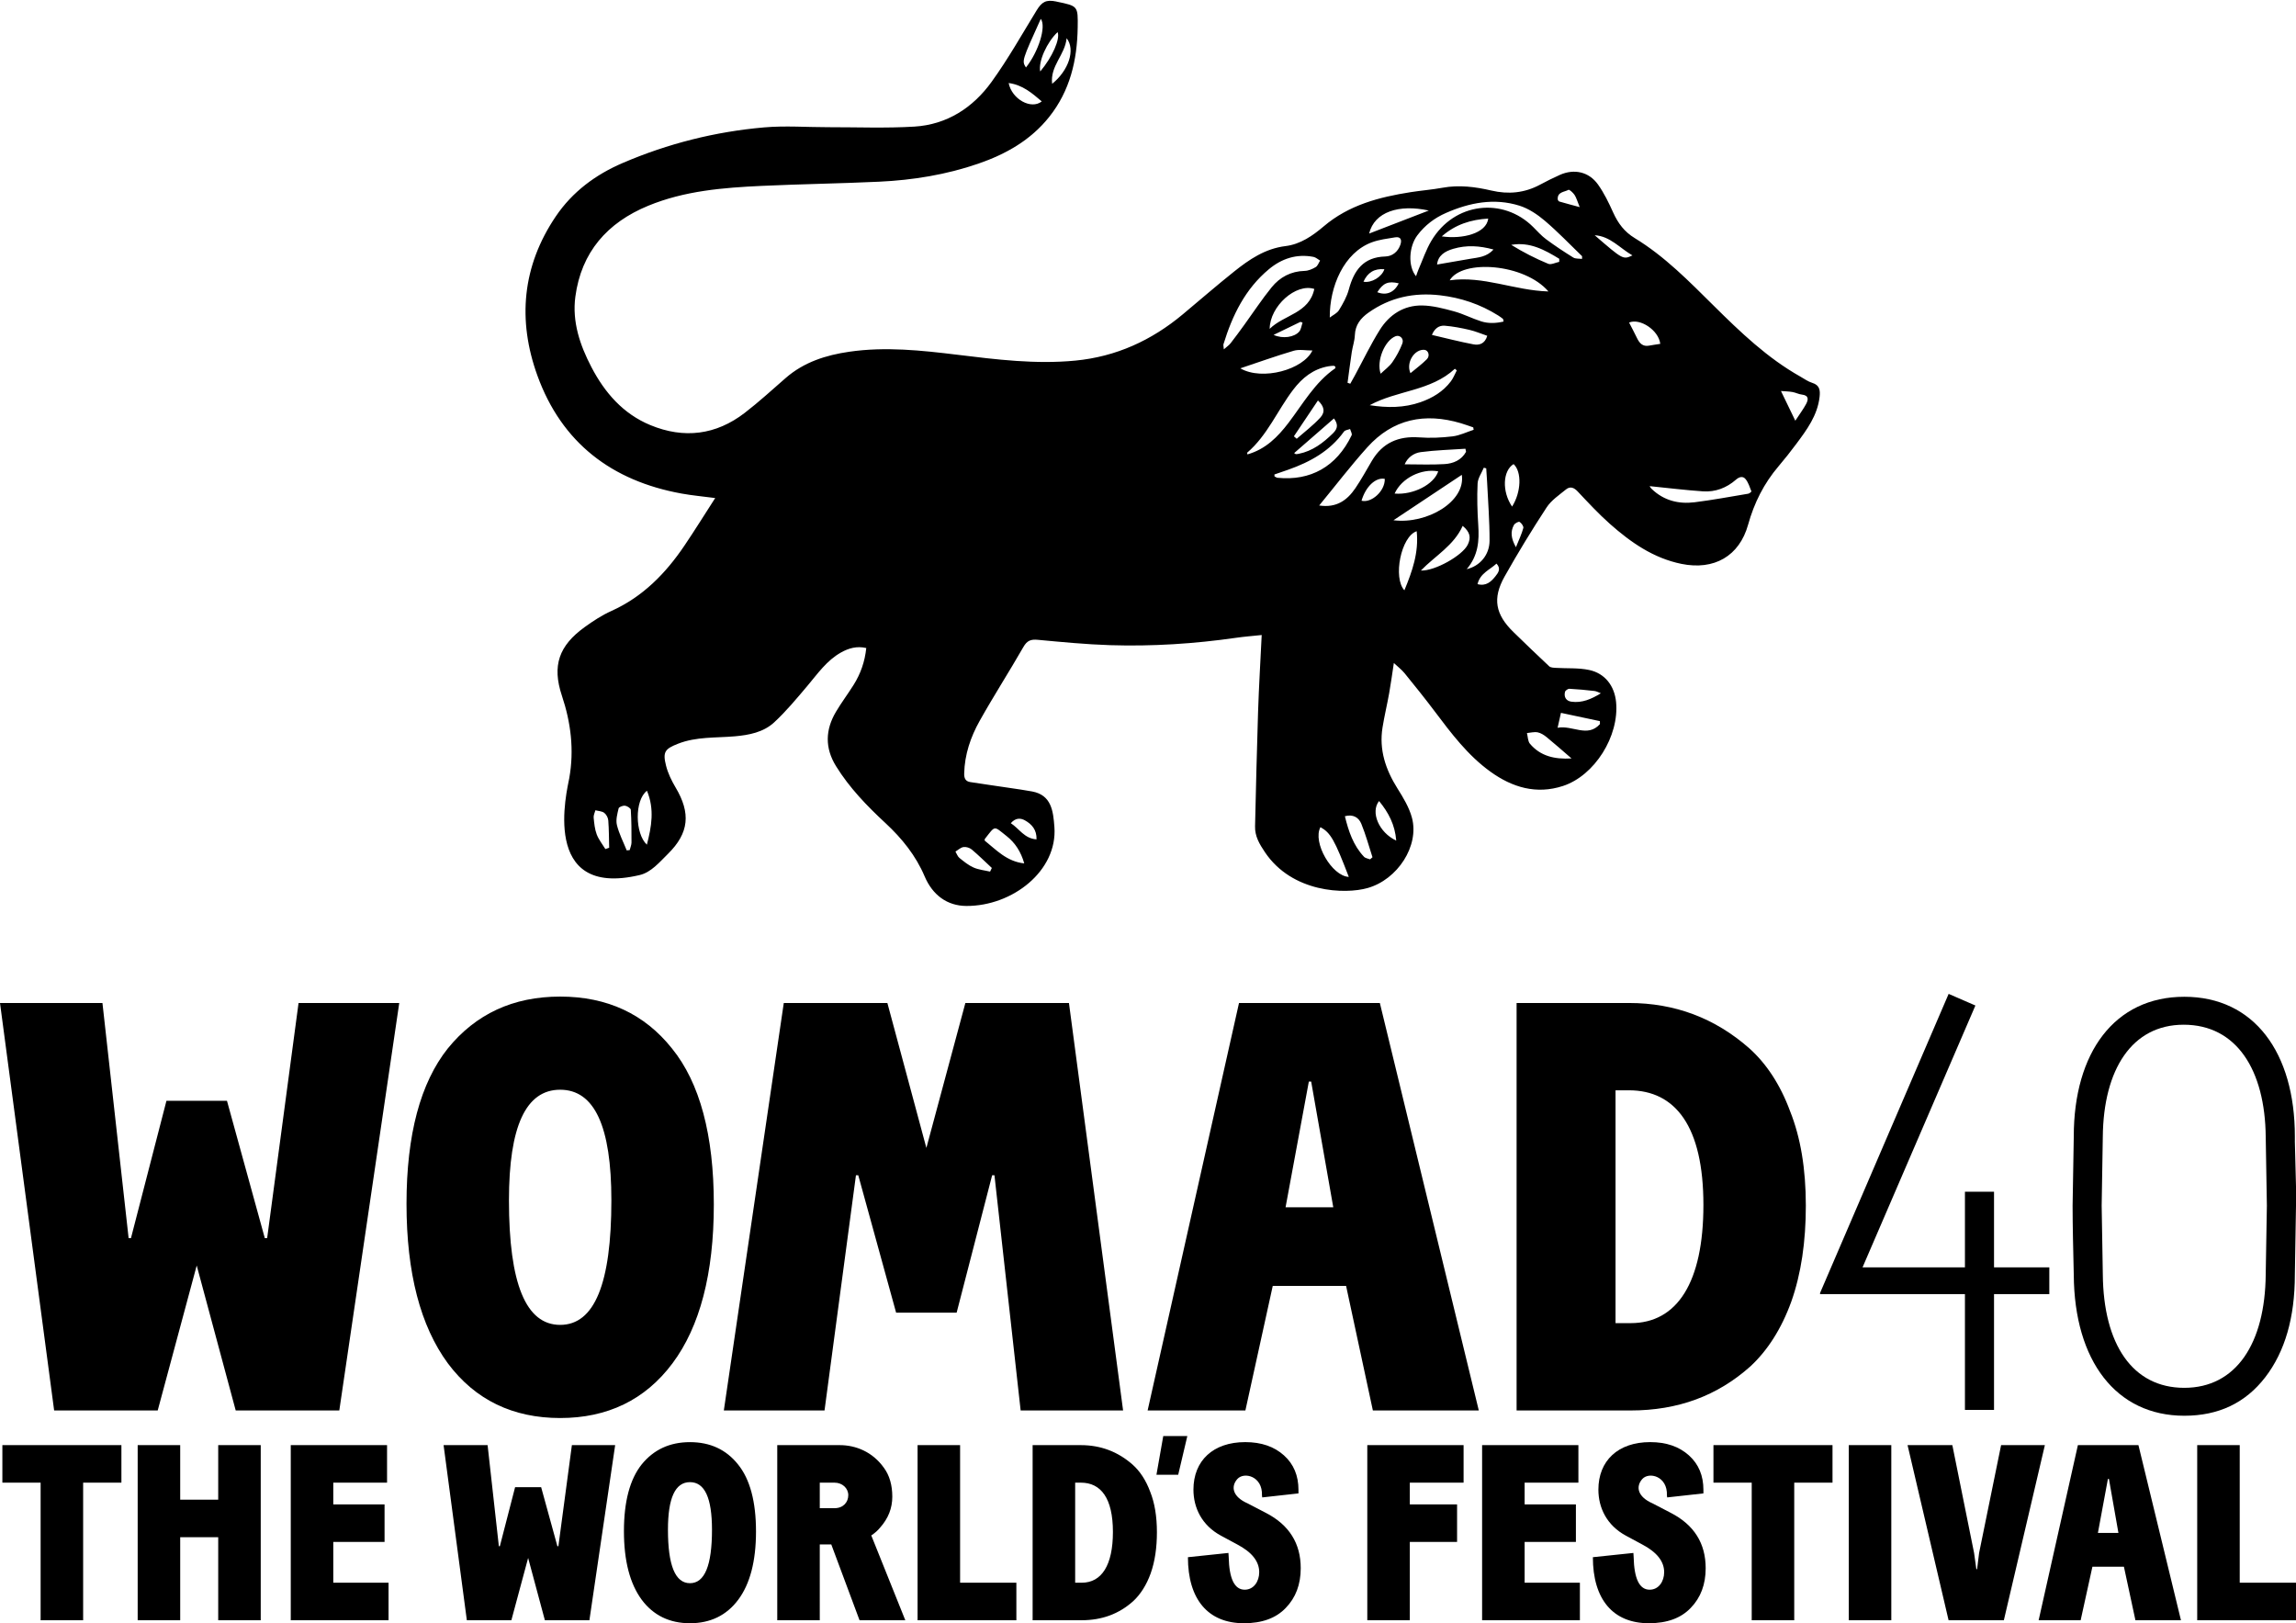
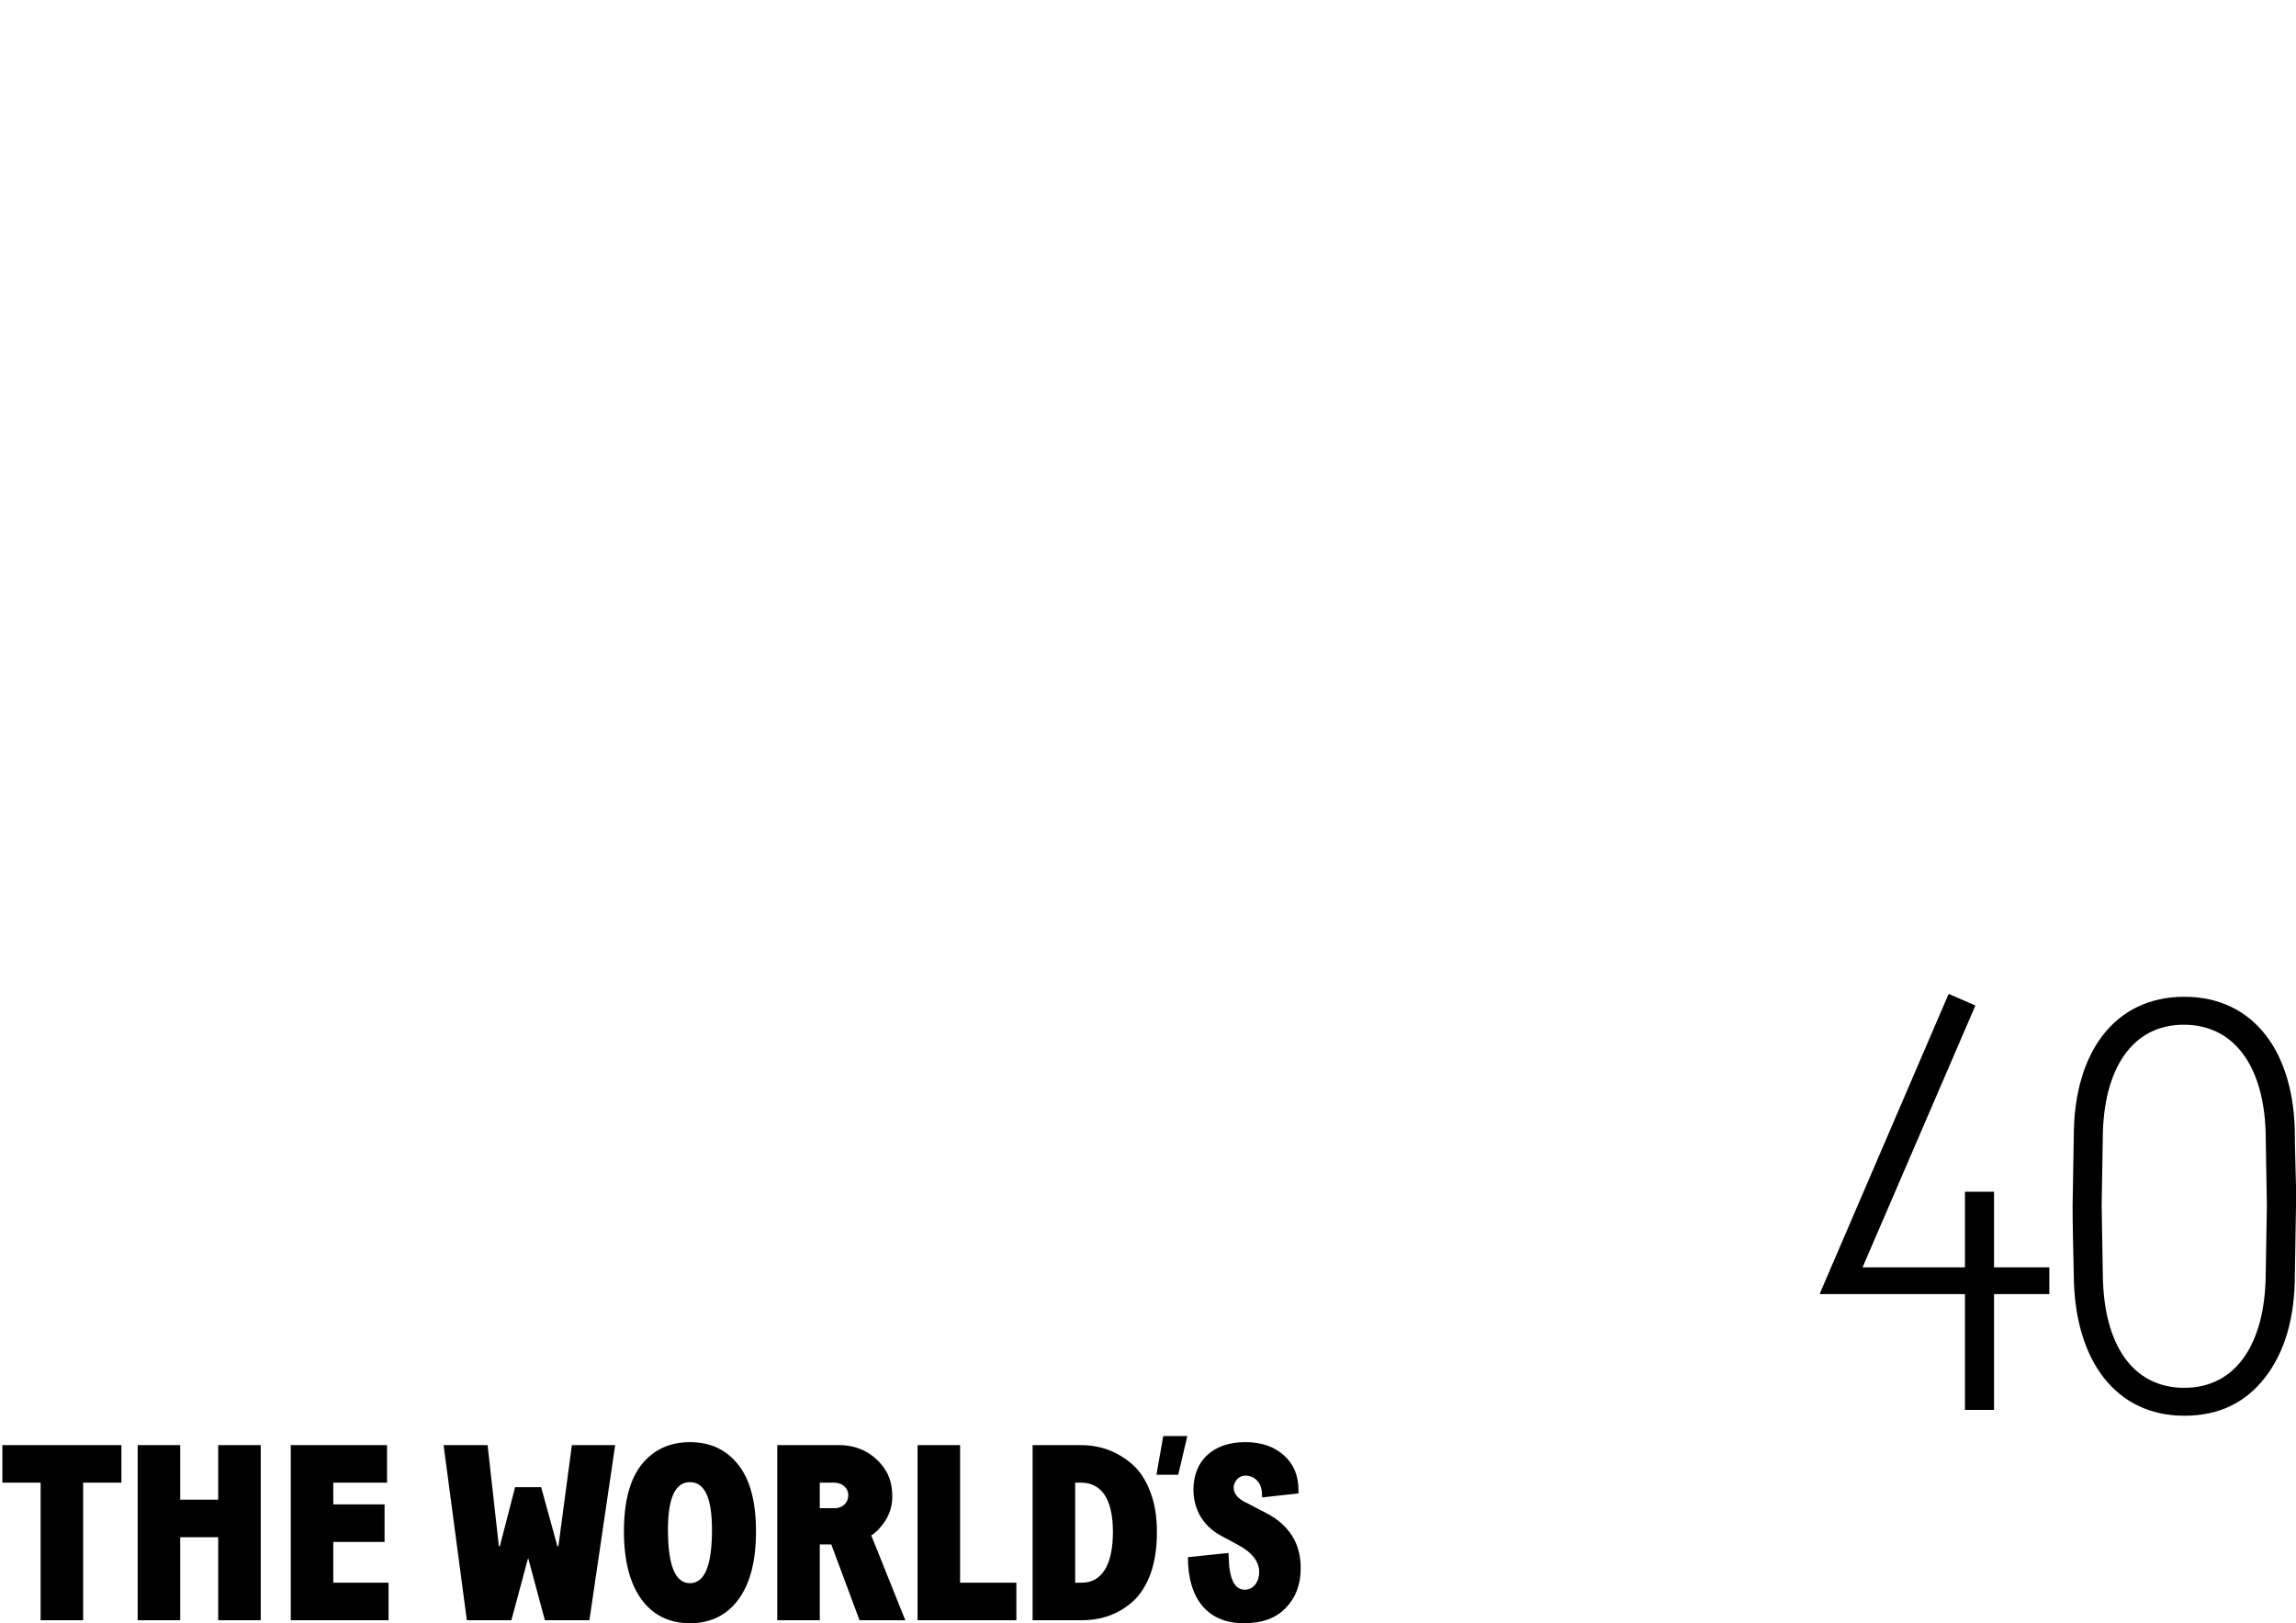
<svg xmlns="http://www.w3.org/2000/svg" version="1.1" class="logo-svg" x="0px" y="0px" width="1075.11px" height="760px" viewBox="0 0 1075.11 760" style="enable-background:new 0 0 1075.11 760;" xml:space="preserve">
  <path d="M1.11,694.18v-17.57h55.74v17.57H38.93v64.41H19.02v-64.41H1.11z M64.47,758.59v-81.98h19.91v25.53h17.8v-25.53h19.91v81.98 h-19.91v-38.88h-17.8v38.88H64.47z M136.15,758.59v-81.98h45.09v17.57h-25.18v10.19h24.01v17.57h-24.01v19.09h25.88v17.56H136.15z" />
  <path d="M218.6,758.59l-10.89-81.98h20.61l5.27,47.32h0.47l7.14-27.64h12.19l7.61,27.64h0.47l6.32-47.32h20.26l-12.06,81.98h-20.85 l-7.84-29.16l-7.85,29.16H218.6z M345.57,685.63c-5.51-6.91-13-10.42-22.49-10.42c-9.48,0-16.98,3.51-22.6,10.42 c-5.51,6.91-8.32,17.33-8.32,31.27s2.81,24.59,8.32,32.09c5.5,7.38,13.11,11.01,22.6,11.01c9.48,0,17.1-3.63,22.6-11.01 c5.51-7.38,8.32-18.03,8.32-31.97S351.19,692.54,345.57,685.63z M323.08,741.25c-6.91,0-10.31-8.31-10.31-25.06 c0-14.87,3.4-22.25,10.31-22.25c6.91,0,10.3,7.38,10.31,22.25C333.39,732.93,329.99,741.25,323.08,741.25z M407.98,718.89 c1.76-1.17,3.05-2.34,4.1-3.63c3.87-4.33,5.74-9.13,5.74-14.52s-1.29-9.96-3.98-13.59c-5.27-7.38-13.11-10.54-20.61-10.54h-29.28 v81.98v0h19.91V723.1h5.39l13.23,35.49h21.43L407.98,718.89z M390.77,706.13h-6.91v-11.95h6.91c3.63,0,6.44,2.58,6.44,5.86 S394.87,706.13,390.77,706.13z M429.66,758.59v-81.98h19.91v64.42h26.35v17.56H429.66z M538.57,698.4c-1.99-5.39-4.8-9.6-8.2-12.65 c-6.91-6.09-14.99-9.14-24.24-9.14h-22.6v81.98v0h22.94c9.49,0,17.45-2.93,24.13-8.9c3.4-3.16,6.21-7.5,8.2-13 c1.99-5.62,2.93-12.06,2.93-19.32C541.73,710,540.68,703.67,538.57,698.4z M506.49,741.03h-3.04v-46.85h2.69 c9.37,0,14.99,7.26,14.99,23.07C521.13,732.83,515.86,741.03,506.49,741.03z M551.7,690.47h-10.19l3.19-18.11h11.27L551.7,690.47z M591.04,701.09l-0.12-0.94c0.35-9.02-8.32-11.13-11.48-7.73c-3.28,3.63-2.23,8.43,4.8,11.48l8.55,4.45 c10.89,5.62,16.28,14.29,16.28,25.88c0,7.61-2.34,13.82-7.03,18.62c-4.57,4.8-11.13,7.15-19.56,7.15 c-16.86,0-26.23-11.24-26.23-30.92l18.97-1.99l0.12,1.87c0.23,10.19,2.69,15.34,7.5,15.34c4.22,0,6.79-3.86,6.79-8.2 c0-5.04-3.4-9.37-10.31-13l-7.61-4.1c-8.9-4.8-12.88-13-12.88-21.55c0-13.59,9.25-22.25,24.24-22.25c7.61,0,13.59,2.11,18.15,6.21 c4.57,4.1,6.79,9.49,6.79,16.16v1.64L591.04,701.09z" />
-   <path d="M640.24,758.59v-81.98h45.09v17.57h-25.18v10.19h22.13v17.57h-22.13v36.65H640.24z M694,758.59v-81.98h45.09v17.57h-25.18 v10.19h24.01v17.57h-24.01v19.09h25.88v17.56H694z M780.66,701.09l-0.12-0.94c0.35-9.02-8.32-11.13-11.48-7.73 c-3.28,3.63-2.23,8.43,4.8,11.48l8.55,4.45c10.89,5.62,16.28,14.29,16.28,25.88c0,7.61-2.34,13.82-7.03,18.62 c-4.57,4.8-11.13,7.15-19.56,7.15c-16.86,0-26.23-11.24-26.23-30.92l18.97-1.99l0.12,1.87c0.23,10.19,2.69,15.34,7.5,15.34 c4.22,0,6.79-3.86,6.79-8.2c0-5.04-3.4-9.37-10.31-13l-7.61-4.1c-8.9-4.8-12.88-13-12.88-21.55c0-13.59,9.25-22.25,24.24-22.25 c7.61,0,13.59,2.11,18.15,6.21c4.57,4.1,6.79,9.49,6.79,16.16v1.64L780.66,701.09z M802.33,694.18v-17.57h55.75v17.57h-17.92v64.41 h-19.91v-64.41H802.33z M865.7,676.61h19.91v81.98H865.7V676.61z M912.43,758.59l-19.21-81.98h20.97l10.18,50.48l1.06,7.61h0.35 l0.94-7.61l10.3-50.48h20.5l-19.21,81.98H912.43z M1001.33,676.61h-28.35l-18.38,81.98h19.67l5.51-25.06h14.75l5.39,25.06h21.32 L1001.33,676.61z M982.35,717.72l4.69-25.3h0.47l4.45,25.3H982.35z M1028.85,758.59v-81.98h19.91v64.42h26.35v17.56H1028.85z" />
-   <path d="M25.35,660.37L0,469.6h47.97l12.26,110.11h1.09l16.62-64.32h28.34L124,579.71h1.09L139.8,469.6h47.15l-28.07,190.77h-48.51 l-18.26-67.86l-18.26,67.86H25.35z M500.54,469.6l25.35,190.77h-47.97l-12.26-110.1h-1.09l-16.62,64.32h-28.34l-17.72-64.32h-1.09 l-14.71,110.1h-47.15l28.07-190.77h48.51l18.26,67.86l18.26-67.86H500.54z M314.63,490.86c-12.81-16.08-30.25-24.26-52.33-24.26 c-22.08,0-39.52,8.18-52.6,24.26c-12.81,16.08-19.35,40.33-19.35,72.76c0,32.44,6.54,57.24,19.35,74.68 c12.81,17.17,30.52,25.62,52.6,25.62s39.79-8.45,52.6-25.62c12.81-17.17,19.35-41.97,19.35-74.4S327.71,506.94,314.63,490.86z M262.3,620.31c-16.08,0-23.98-19.35-23.98-58.32c0-34.61,7.9-51.78,23.98-51.78s23.98,17.17,23.98,51.78 C286.28,600.96,278.38,620.31,262.3,620.31z M646.12,469.6h-65.95l-42.79,190.77h45.78l12.81-58.32h34.34l12.54,58.32h49.6 L646.12,469.6z M601.97,565.26l10.9-58.87h1.09l10.35,58.87H601.97z M838.23,520.3c-4.62-12.54-11.17-22.35-19.07-29.44 c-16.07-14.17-34.88-21.26-56.41-21.26h-52.6v190.77v0.01h53.41c22.08,0,40.61-6.81,56.14-20.71c7.91-7.36,14.45-17.44,19.08-30.25 c4.63-13.08,6.81-28.07,6.81-44.97C845.59,547.28,843.14,532.56,838.23,520.3z M763.57,619.49h-7.09V510.48h6.27 c21.8,0,34.88,16.9,34.88,53.69C797.63,600.42,785.37,619.49,763.57,619.49z" />
  <path d="M852.25,605.91v-0.54l60.21-140.04l12.53,5.45l-52.85,122.6h47.95v-35.42h13.62v35.42h25.89v12.53h-25.89v54.22h-13.62 v-54.22H852.25z M1074.57,534.26h0.01v-2.18c0-39.23-19.07-65.39-51.77-65.39c-32.69,0-51.76,26.16-51.76,65.39l-0.55,32.42 c0,9.53,0.28,20.16,0.55,32.42c0.27,40.32,19.88,65.93,51.76,65.93c16.07,0,28.6-5.99,37.87-17.98 c9.26-11.99,13.89-28.06,13.89-47.95l0.54-32.42v-8.99L1074.57,534.26z M1060.93,596.65c-0.27,32.42-13.89,53.13-38.14,53.13 c-24.25,0-37.87-20.43-38.14-53.13l-0.54-32.15l0.53-32.15c0.27-31.6,13.62-52.58,37.87-52.58c24.8,0,38.15,21.25,38.42,52.58 l0.54,32.15L1060.93,596.65z" />
-   <path class="lion" d="M845.69,189.2c-1.26,2.34-2.88,4.5-5.03,7.78c-2.34-4.85-4.35-9.01-6.72-13.91c1.99,0.16,3.72,0.18,5.41,0.48 c1.48,0.25,2.88,1.03,4.35,1.19C847.08,185.12,846.82,187.11,845.69,189.2 M818.63,231.15c-8.37,1.4-16.72,2.96-25.13,4.01 c-7.48,0.93-14.38-0.79-20.03-6.18c-0.33-0.32-0.62-0.69-0.88-1.08c-0.11-0.17-0.08-0.44-0.06-0.28c8.37,0.84,16.62,1.87,24.91,2.43 c5.78,0.39,11.03-1.62,15.41-5.45c1.62-1.42,3.31-1.8,4.54-0.26c1.29,1.6,1.93,3.74,2.71,5.71 C820.17,230.21,819.2,231.05,818.63,231.15 M766.54,158.3c-1.18-2.46-2.47-4.87-3.71-7.28c5.05-2.16,13.81,3.49,14.6,9.97 c-1.93,0.31-3.59,0.53-5.24,0.84C769.21,162.38,767.7,160.7,766.54,158.3 M746.72,110.14c7.25,0.43,11.7,6,17.67,9.44 C759.99,121.61,759.99,121.61,746.72,110.14 M740.78,121.23c-1.41-0.2-3.02,0.01-4.1-0.66c-4.33-2.68-8.59-5.51-12.68-8.53 c-2.24-1.66-4.13-3.79-6.11-5.77c-14.04-14.03-36.93-11.56-47.64,6.46c-2.48,4.16-4.04,8.87-5.99,13.34 c-0.44,1.01-0.77,2.08-1.19,3.26c-3.9-4.65-3.36-13.9,0.62-19.17c3.54-4.69,8.04-8.11,13.38-10.45c11.1-4.87,22.62-7.1,34.42-3.41 c4.28,1.34,8.38,4.09,11.85,7.03c6.11,5.19,11.68,11.02,17.45,16.6C740.88,120.03,740.78,120.36,740.78,121.23 M724.96,123.51 c-5.98-2.47-11.76-5.43-17.32-8.87c8.76-1.51,15.66,2.37,22.48,6.52c0,0.48,0,0.96,0,1.44 C728.38,122.95,726.32,124.07,724.96,123.51 M678.83,131.24c5.9-9.97,34.98-7.88,46.23,5.22 C709.03,135.99,694.56,129.02,678.83,131.24 M708.74,217.28c3.89,3.6,3.62,13.06-0.7,19.9 C703.22,230.13,703.65,220.42,708.74,217.28 M709.84,256.21c-2.32-4.15-2.65-7.3-0.93-10.42c0.43-0.79,2.19-1.71,2.63-1.44 c0.89,0.55,1.98,2.07,1.76,2.86C712.56,249.99,711.28,252.62,709.84,256.21 M675.11,110.67c6.47-5.64,13.67-7.86,21.76-8.33 C696.03,109.27,684.84,112.08,675.11,110.67 M680.5,116.49c6.15-1.81,12.26-1.48,18.85,0.34c-3.24,3.53-7.14,3.7-10.86,4.33 c-5.09,0.87-10.18,1.76-15.57,2.69C673.33,119.64,676.54,117.65,680.5,116.49 M693.63,150.48c-4.33-1.36-8.42-3.52-12.78-4.71 c-4.89-1.33-9.97-2.68-14.98-2.75c-8.56-0.1-15.31,4.3-19.77,11.42c-4.26,6.81-7.75,14.09-11.58,21.17c-0.74,1.36-1.5,2.7-2.25,4.05 c-0.43-0.15-0.86-0.3-1.28-0.44c0.65-4.79,1.26-9.59,1.98-14.37c0.4-2.65,1.34-5.25,1.44-7.9c0.19-4.82,2.69-7.96,6.39-10.58 c10.11-7.15,21.33-9.51,33.51-8.11c9.76,1.13,18.83,4.19,27.16,9.41c0.78,0.49,1.54,1.04,2.27,1.61c0.14,0.11,0.12,0.42,0.32,1.27 C700.55,151.37,697.02,151.54,693.63,150.48 M700.23,269.83c-2.01,2.53-4.37,4.73-8.37,3.66c1.22-5.12,5.69-6.65,8.88-9.61 C703.02,266.3,701.5,268.22,700.23,269.83 M686.79,266.48c5.46-6.42,5.89-13.34,5.41-20.61c-0.43-6.48-0.62-13.01-0.31-19.49 c0.12-2.51,1.89-4.93,2.91-7.4c0.38,0.1,0.76,0.2,1.13,0.3c0.14,2.11,0.31,4.23,0.41,6.34c0.43,9.18,1.19,18.37,1.15,27.55 C697.46,259.8,692.98,265.04,686.79,266.48 M665.32,267.13c6.77-6.97,15.44-11.69,19.59-20.92c3.45,2.92,4.03,5.44,2.35,8.85 C684.76,260.11,671.87,267.41,665.32,267.13 M657.61,276.38c-5.43-5.81-1.61-25.23,5.76-27.66 C664.42,258.66,661.3,267.48,657.61,276.38 M652.5,243.58c11.13-7.4,21.63-14.38,31.99-21.26 C686.4,234.78,668.24,245.55,652.5,243.58 M673.45,220.69c-1.98,6.11-11.7,11.14-20.42,10.4 C656.32,223.83,665.56,219.24,673.45,220.69 M657.75,217.39c1.29-3.08,4.14-5.26,7.5-5.71c6.93-0.92,13.96-1.1,20.95-1.58 c0.09,0.48,0.19,0.96,0.28,1.44c-2.18,3.93-5.99,5.5-10.09,5.75C670.28,217.67,664.13,217.39,657.75,217.39 M670.5,156.81 c1.23-3.03,3.34-4.52,5.99-4.31c3.88,0.31,7.75,1.06,11.55,1.94c2.78,0.64,5.45,1.79,8.37,2.78c-1.14,3.86-3.84,4.51-6.55,3.99 C683.44,159.99,677.1,158.34,670.5,156.81 M667.01,163.8c1.85,0.18,2.7,2.8,1.11,4.4c-2.33,2.33-5.01,4.3-7.67,6.53 C658.22,169.72,662.38,163.35,667.01,163.8 M653.45,157.43c1.97-0.79,4.07,1.11,3.21,3.38c-1.17,3.08-2.8,6.06-4.68,8.77 c-1.39,2-3.51,3.5-5.49,5.4C644.43,168.86,648.41,159.44,653.45,157.43 M681.26,172.65c0.29,0.26,0.59,0.52,0.88,0.78 c-0.91,1.72-1.61,3.59-2.77,5.12c-3.63,4.8-8.59,7.79-14.2,9.75c-7.74,2.71-15.67,2.69-23.79,1.41 C654.18,182.71,669.97,183.16,681.26,172.65 M642.39,215.75c-2.56,4.32-4.95,8.75-7.77,12.88c-3.81,5.57-8.78,9.26-16.91,8.04 c7.82-9.51,14.84-18.69,22.54-27.25c11.96-13.29,26.91-16.28,43.75-11.28c1.97,0.58,3.9,1.3,5.85,1.96 c0.06,0.38,0.13,0.76,0.19,1.13c-3.28,1.07-6.5,2.67-9.86,3.08c-5.18,0.62-10.48,0.86-15.68,0.47 C654.82,204.09,647.39,207.31,642.39,215.75 M637.54,234.44c1.94-6.65,6.66-11.08,10.89-10.23 C648.58,229.98,642.1,235.64,637.54,234.44 M653.79,393.56c-8.06-3.73-12.18-13.3-8.04-18.52 C650.15,380.39,653.21,386.15,653.79,393.56 M641.54,402.35c-0.96-0.39-2.18-0.52-2.83-1.2c-5.02-5.3-7.23-11.91-8.96-18.99 c3.88-1.07,6.49,0.62,7.68,3.51c2.09,5.09,3.53,10.45,5.24,15.69C642.3,401.69,641.92,402.02,641.54,402.35 M618.31,387.27 c4.76,2.65,6.64,5.98,13.27,23.29C623.66,410.22,614.47,394.37,618.31,387.27 M598.24,223.7c-0.5-0.05-0.96-0.42-1.44-0.64 c-0.02-0.31-0.04-0.61-0.05-0.91c2.15-0.74,4.31-1.47,6.46-2.23c10.29-3.63,19.54-8.74,26.11-17.85c0.52-0.72,1.88-0.82,2.86-1.21 c0.27,0.99,1.06,2.22,0.73,2.92C625.8,218.63,613.52,225.22,598.24,223.7 M584.11,212.75c-0.09-0.58-0.16-0.76-0.12-0.8 c9.5-8.14,14.17-19.8,21.55-29.49c4.22-5.54,9.39-9.72,16.48-10.96c0.8-0.14,1.62-0.22,2.43-0.24c0.29-0.01,0.58,0.26,0.83,0.38 c0,0.33,0.09,0.69-0.01,0.76c-9.58,6.61-15.13,16.66-21.96,25.62C598.3,204.58,592.63,210.33,584.11,212.75 M605.79,164.22 c2.56-0.75,5.53-0.12,8.75-0.12c-4.21,8.94-23.45,14.32-33.76,8.35C589.11,169.68,597.38,166.7,605.79,164.22 M609.92,151.07 c-0.5,1.42-0.65,3.13-1.56,4.19c-2.28,2.63-7.72,3.5-11.99,1.53c4.68-2.27,8.64-4.19,12.59-6.1 C609.28,150.81,609.6,150.94,609.92,151.07 M594.53,153.97c0.07-10.6,12.28-21.51,20.9-18.68 C612.99,146.79,601.3,147.28,594.53,153.97 M576.2,160.74c-0.72,0.92-1.76,1.6-3.13,2.82c-0.11-1.35-0.31-1.94-0.17-2.42 c4.14-13.48,10.15-25.85,21.26-35.09c6.06-5.03,12.98-7.29,20.86-5.78c1.11,0.21,2.08,1.14,3.12,1.74 c-0.67,1.04-1.11,2.47-2.06,3.04c-1.55,0.92-3.42,1.74-5.18,1.78c-6.43,0.16-11.6,2.93-15.47,7.7c-4.54,5.6-8.51,11.66-12.75,17.51 C580.56,154.97,578.43,157.89,576.2,160.74 M605.87,204.28c3.74-5.58,7.48-11.15,11.26-16.78c2.9,2.7,3.56,5.35,1.08,8.05 c-3.32,3.62-7.31,6.62-11.02,9.88C606.75,205.05,606.31,204.66,605.87,204.28 M624.63,195.91c1.9,2.63,1.95,4.61-0.48,6.98 c-4.6,4.49-9.51,8.27-15.96,9.57c-0.45,0.09-0.92,0.17-1.38,0.17c-0.18,0-0.37-0.21-0.82-0.49 C612.22,206.72,618.37,201.37,624.63,195.91 M638.45,131.89c1.95-4.33,5.15-6.24,9.79-5.84 C647.07,129.68,642.15,132.61,638.45,131.89 M654.96,132.65c-2.1,4.34-5.9,5.84-10.04,4.16C647.7,132.48,650,131.48,654.96,132.65 M642.37,113.45c3.44-1.27,7.2-1.71,10.85-2.32c2.8-0.47,3.25,1.29,2.52,3.44c-1.13,3.32-3.8,5.43-7.06,5.52 c-10.27,0.28-14.66,6.46-17.08,15.42c-0.92,3.41-2.74,6.65-4.61,9.7c-0.91,1.48-2.85,2.33-4.32,3.47 C622.55,134.14,629.27,118.3,642.37,113.45 M669.03,98.57c-9.49,3.66-18.49,7.14-27.93,10.78 C643.57,99.16,655.12,95.52,669.03,98.57 M734.44,88.88c0.42-0.23,2.15,1.33,2.83,2.35c0.86,1.3,1.27,2.9,2.43,5.74 c-3.71-1-6.64-1.77-9.55-2.62c-0.33-0.1-0.72-0.68-0.74-1.06C729.22,89.81,732.49,89.95,734.44,88.88 M720,342.88 c1.51,0.3,3,1.26,4.23,2.26c3.75,3.06,7.37,6.28,11.65,9.97c-8,0.46-14.56-1.1-19.46-6.86c-1.03-1.21-0.98-3.33-1.42-5.03 C716.68,343.07,718.42,342.57,720,342.88 M730.92,333.76c6.33,1.34,12.28,2.6,18.23,3.87c0.01,0.46,0.02,0.93,0.03,1.39 c-5.85,6.51-12.78,0.42-19.83,1.72C729.97,338,730.4,336.07,730.92,333.76 M732.81,323.95c0.16-0.64,1.38-1.5,2.07-1.46 c3.91,0.2,7.82,0.58,11.72,1.03c1.03,0.12,2,0.7,3,1.07c-4.43,2.74-8.83,4.64-13.79,3.94C733.38,328.19,732.22,326.38,732.81,323.95 M455.02,397.73c3.26,2.74,6.29,5.75,9.41,8.65c-0.27,0.57-0.55,1.14-0.82,1.71c-2.6-0.61-5.35-0.86-7.75-1.92 c-2.4-1.06-4.54-2.82-6.61-4.49c-0.86-0.69-1.25-1.97-1.86-2.98c1.25-0.74,2.43-1.91,3.76-2.11 C452.37,396.4,454.05,396.92,455.02,397.73 M461.14,392.81c5.09-6.45,4-6.26,10.19-1.37c4.02,3.17,6.71,7.31,8.28,12.8 c-8.2-0.86-13.13-6.36-18.54-10.68C461.11,393.03,461.08,392.88,461.14,392.81 M479.94,384.1c3.22,1.81,5.55,4.4,5.42,8.89 c-5.67-0.35-8.08-5.01-12.04-7.57C475.5,382.9,477.81,382.9,479.94,384.1 M302.9,395.48c-5.58-5.19-5.83-20.78,0.04-25.25 C306.57,378.94,305.06,387.11,302.9,395.48 M294.85,398.01c-0.46,0.05-0.92,0.09-1.39,0.14c-1.58-3.95-3.59-7.79-4.59-11.88 c-0.59-2.41,0.19-5.25,0.8-7.8c0.16-0.66,2.02-1.36,3-1.24c1,0.12,2.65,1.18,2.7,1.91c0.32,5.1,0.35,10.23,0.33,15.34 C295.69,395.65,295.14,396.83,294.85,398.01 M283.47,397.53c-1.39-2.28-3.13-4.42-4.06-6.88s-1.17-5.21-1.43-7.87 c-0.11-1.1,0.53-2.27,0.82-3.41c1.41,0.37,3.07,0.4,4.14,1.21c0.99,0.75,1.8,2.3,1.89,3.56c0.33,4.24,0.31,8.52,0.42,12.78 C284.67,397.13,284.07,397.33,283.47,397.53 M487.81,47.48c-4.97,3.98-14.02-1.05-15.5-8.6C478.76,39.71,483.23,43.57,487.81,47.48 M487.35,8.82c2.67,3.63-1.09,15.43-6.95,22.78C478.46,28.48,478.46,28.48,487.35,8.82 M495.23,15.03c1.3,3.13-2.4,11.62-8.14,18.43 C486.12,28.77,490.27,19.67,495.23,15.03 M492.67,39.24c-1.03-8.41,6.02-13.46,6.78-21.34C503.7,23.25,500.38,33.03,492.67,39.24 M848.57,179.25c-1.97-0.6-3.73-1.9-5.55-2.93c-15.46-8.7-28.1-20.84-40.57-33.19c-11.55-11.43-22.94-23.11-36.93-31.62 c-4.93-2.99-7.85-6.96-10.13-11.98c-2.06-4.55-4.26-9.14-7.14-13.17c-4.25-5.95-11.14-7.44-17.78-4.5c-3.19,1.41-6.32,2.99-9.4,4.64 c-7.24,3.87-14.77,4.58-22.72,2.72c-7.53-1.76-15.13-2.73-22.91-1.31c-4.92,0.9-9.94,1.28-14.89,2.06 c-14.77,2.33-28.94,5.99-40.77,16.06c-5.13,4.36-10.89,8.35-17.82,9.19c-9.54,1.17-17,6.26-24.13,11.96 c-8.13,6.49-15.98,13.31-23.97,19.98c-14.63,12.22-31.2,19.83-50.35,21.68c-18.56,1.79-36.88-0.5-55.21-2.74 c-16.84-2.06-33.7-3.87-50.65-1.41c-10.89,1.58-21.17,4.83-29.71,12.26c-6.35,5.52-12.56,11.24-19.22,16.36 c-13.51,10.4-28.46,12.22-44.16,5.74c-12.79-5.28-21.38-15.18-27.64-27.19c-5.37-10.3-9.07-21.22-7.51-32.94 c2.79-20.9,14.97-34.7,34.16-42.6c17.01-7,35.05-8.45,53.13-9.29c18.33-0.85,36.69-1.1,55.02-1.96c15.79-0.74,31.35-3.27,46.34-8.43 c12.89-4.44,24.5-10.96,33.19-21.85c9.78-12.27,13.15-26.58,13.38-41.91c0.15-10.04,0.18-10.04-9.73-12.09 c-0.11-0.02-0.22-0.07-0.34-0.09c-4.76-0.97-6.72,0.17-9.2,4.23c-6.87,11.24-13.37,22.77-21.07,33.43 c-8.75,12.11-20.89,19.99-36.13,20.92c-13.37,0.81-26.82,0.26-40.24,0.28c-10.06,0.01-20.18-0.78-30.15,0.09 c-22.89,2.01-45.01,7.57-66.18,16.66c-12.72,5.46-23.54,13.47-31.35,25.02c-15.75,23.3-17.99,48.6-8.6,74.53 c11.4,31.46,34.8,49.29,67.48,55.22c5,0.91,10.09,1.36,15.77,2.11c-4.96,7.7-9.51,15.02-14.33,22.16 c-8.83,13.09-19.54,24.07-34.26,30.7c-4.44,1.99-8.61,4.73-12.57,7.59c-11.99,8.67-15.32,17.99-10.63,32.06 c4.24,12.7,5.8,25.42,3.46,38.62c-0.98,5.52-13.94,56.54,33.01,45.37c5.32-1.26,9.26-6.03,13.13-9.83 c10.04-9.88,10.8-19.16,3.62-31.21c-1.88-3.16-3.56-6.63-4.45-10.17c-1.63-6.43-0.52-7.85,5.59-10.25 c8.59-3.38,17.68-2.7,26.59-3.48c6.76-0.59,13.45-1.91,18.46-6.54c5.62-5.2,10.55-11.17,15.51-17.03 c4.83-5.71,9.08-11.95,15.81-15.7c3.6-2.01,7.41-3.09,11.8-2.07c-0.66,6.4-2.67,12.06-5.93,17.26c-2.67,4.25-5.7,8.27-8.26,12.59 c-5,8.43-5.25,16.93,0.03,25.46c6.28,10.15,14.5,18.64,23.15,26.66c7.75,7.19,14.22,15.23,18.33,24.92 c3.75,8.82,10.59,13.82,19.52,13.87c21.69,0.11,42.8-16.54,41.25-36.99c-0.56-7.47-1.38-14.92-10.41-16.61 c-3.43-0.64-6.89-1.11-10.34-1.63c-6.21-0.93-12.43-1.8-18.64-2.77c-2.22-0.34-2.91-1.76-2.85-4c0.2-8.88,3-17.09,7.24-24.65 c6.56-11.7,13.83-23,20.51-34.64c1.7-2.97,3.49-3.62,6.7-3.32c11.27,1.05,22.56,2.15,33.87,2.51c19.77,0.62,39.47-0.64,59.06-3.46 c3.74-0.54,7.52-0.82,11.93-1.29c-0.6,12.42-1.31,24.18-1.7,35.95c-0.59,17.87-0.98,35.74-1.41,53.62 c-0.11,4.64,2.02,8.24,4.62,12.11c12.8,19.04,37.47,19.79,48.09,16.78c14.01-3.97,24.3-19.72,20.75-32.92 c-1.3-4.84-4.07-9.41-6.78-13.71c-5.53-8.81-8.68-18.09-6.99-28.55c0.87-5.39,2.16-10.72,3.12-16.1c0.81-4.51,1.41-9.05,2.18-14.08 c1.89,1.77,3.67,3.12,5.04,4.8c4.79,5.89,9.55,11.81,14.11,17.87c7.75,10.29,15.5,20.6,26.07,28.21 c10.23,7.37,21.48,10.77,33.96,6.7c14.85-4.85,26.43-23.34,24.88-39.29c-0.73-7.54-5.17-13.44-12.6-15.02 c-5.05-1.07-10.41-0.67-15.62-0.99c-1.06-0.07-2.42-0.1-3.1-0.74c-5.63-5.24-11.15-10.6-16.67-15.96 c-8.54-8.28-10.01-15.77-4.2-26.1c6.18-10.98,12.75-21.76,19.65-32.3c2.2-3.37,5.89-5.83,9.1-8.45c1.91-1.55,3.7-0.91,5.46,0.96 c4.89,5.19,9.75,10.44,15.07,15.16c9.78,8.66,20.36,16.07,33.55,18.75c15.22,3.09,27.08-3.61,31.18-18.36 c2.84-10.21,7.41-19.32,14.27-27.37c2.88-3.38,5.63-6.87,8.28-10.43c4.97-6.66,9.92-13.34,10.92-22 C852.36,182.8,852.15,180.34,848.57,179.25" />
</svg>